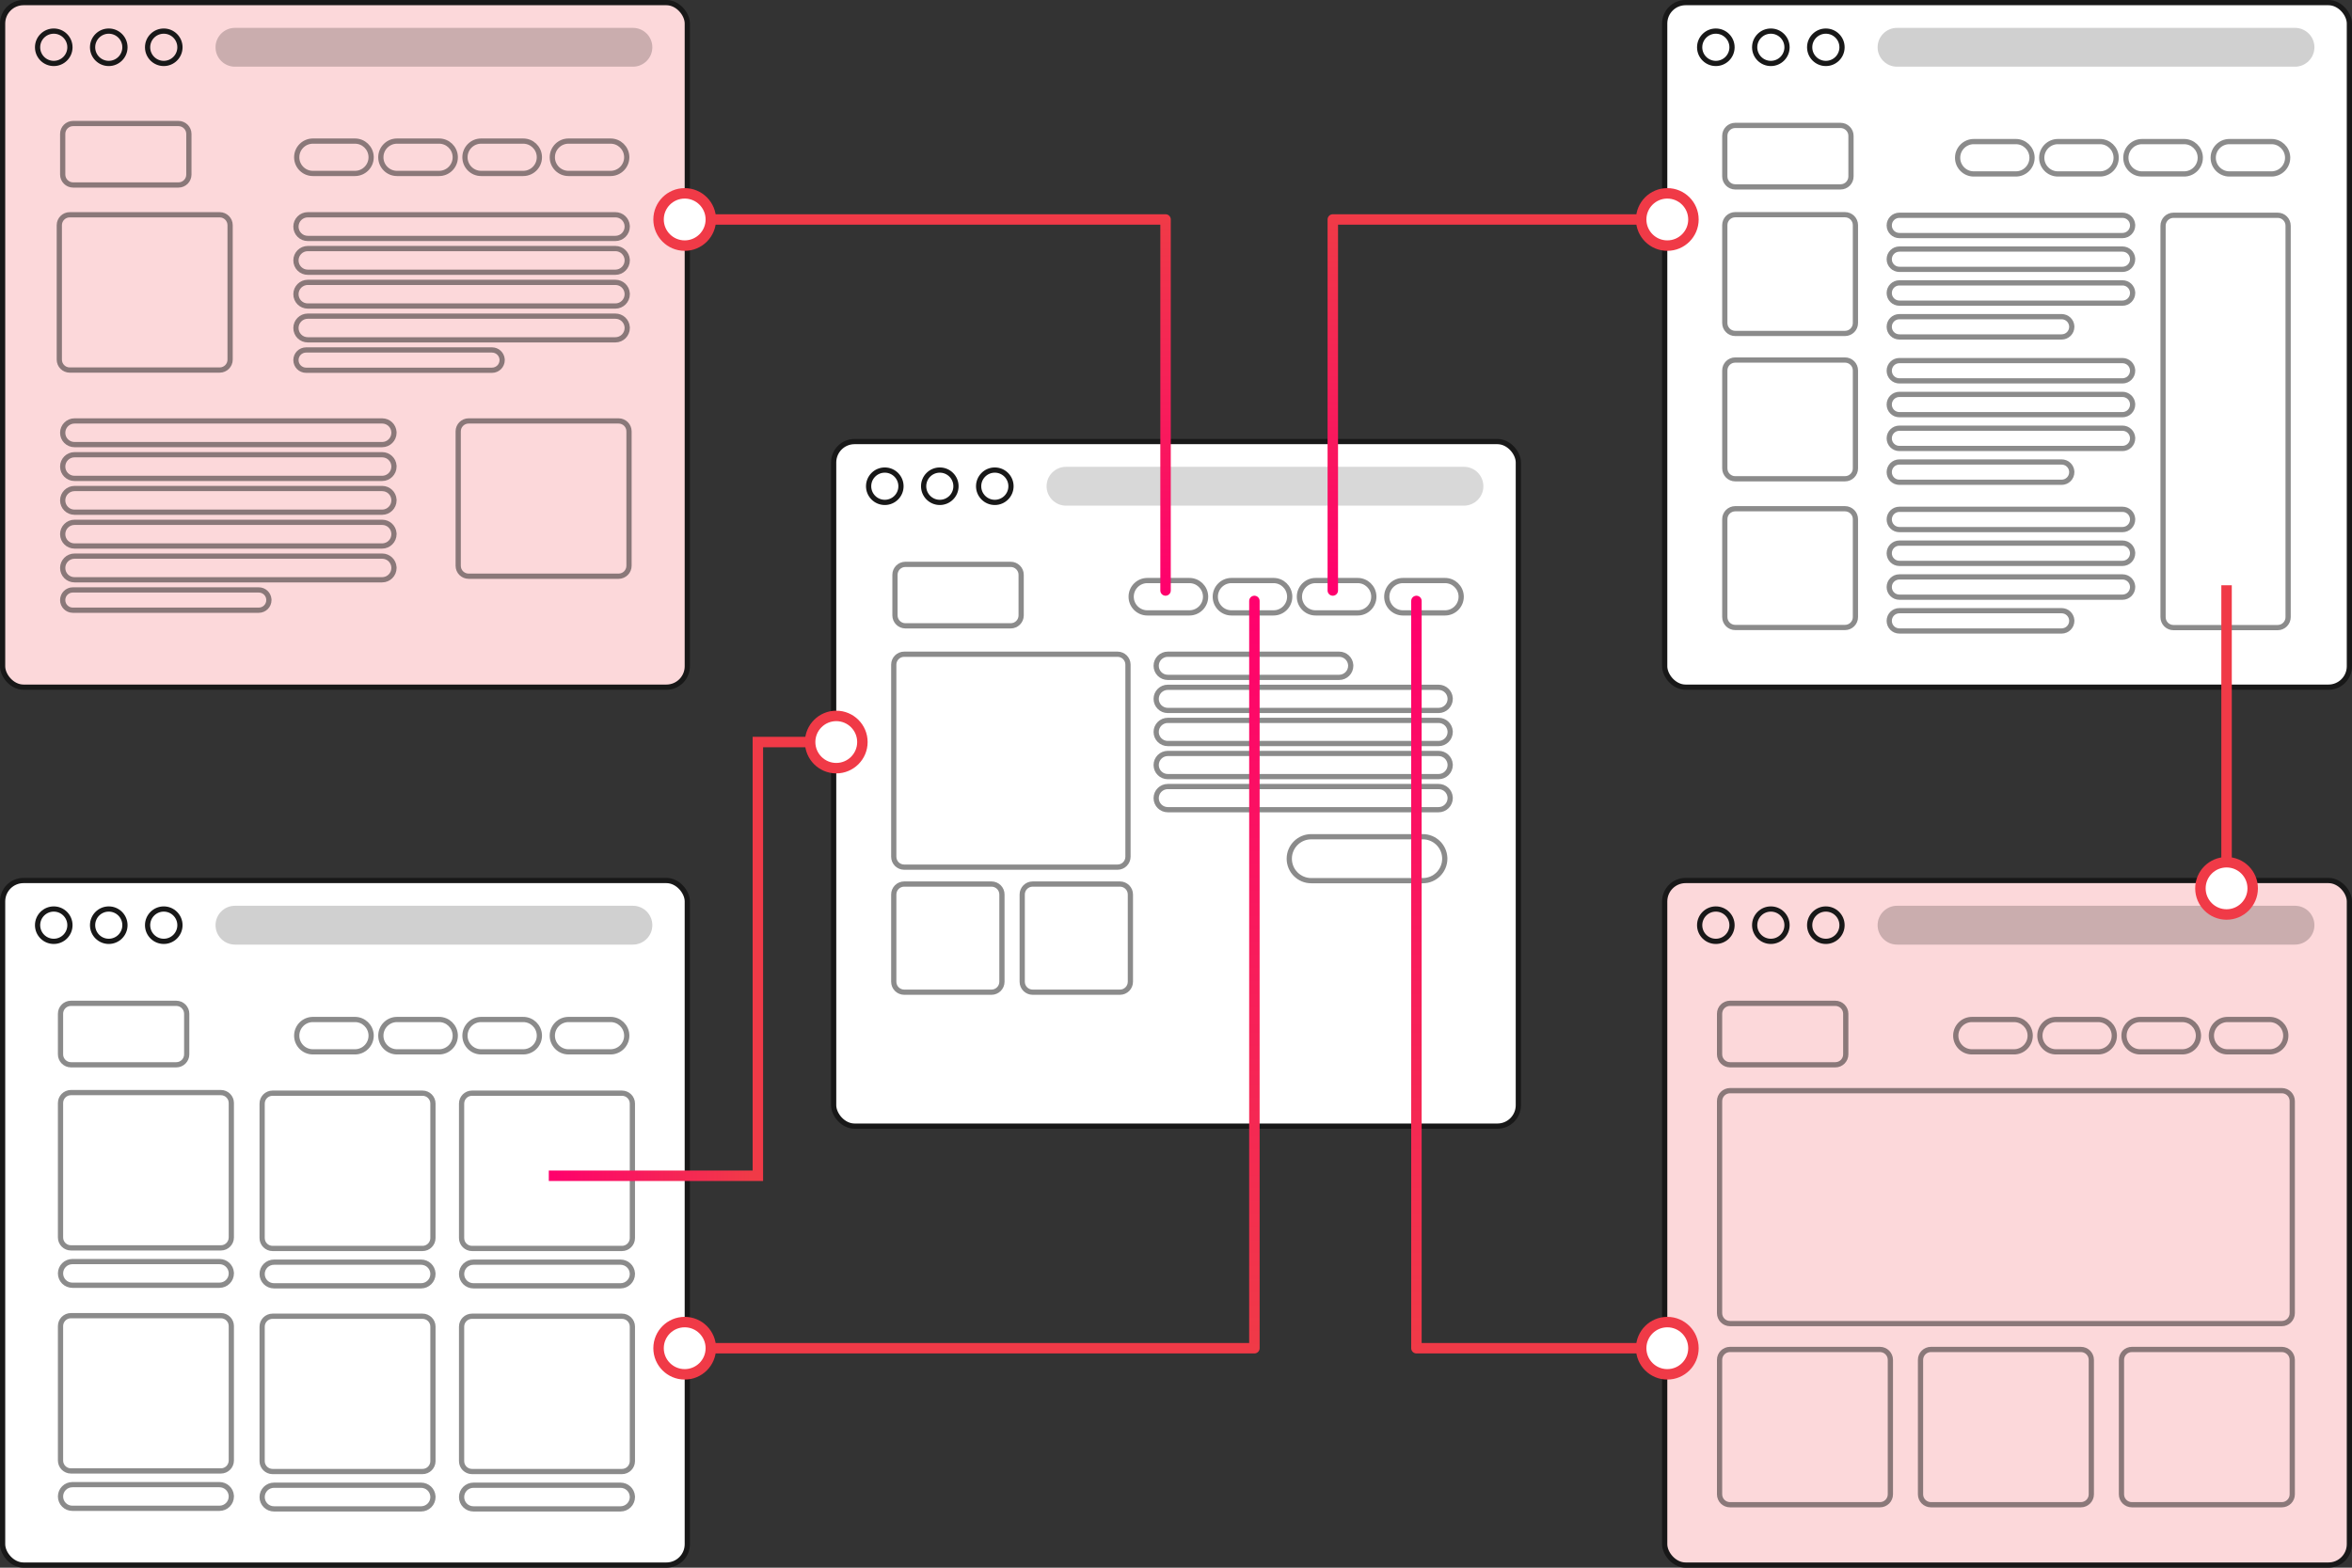
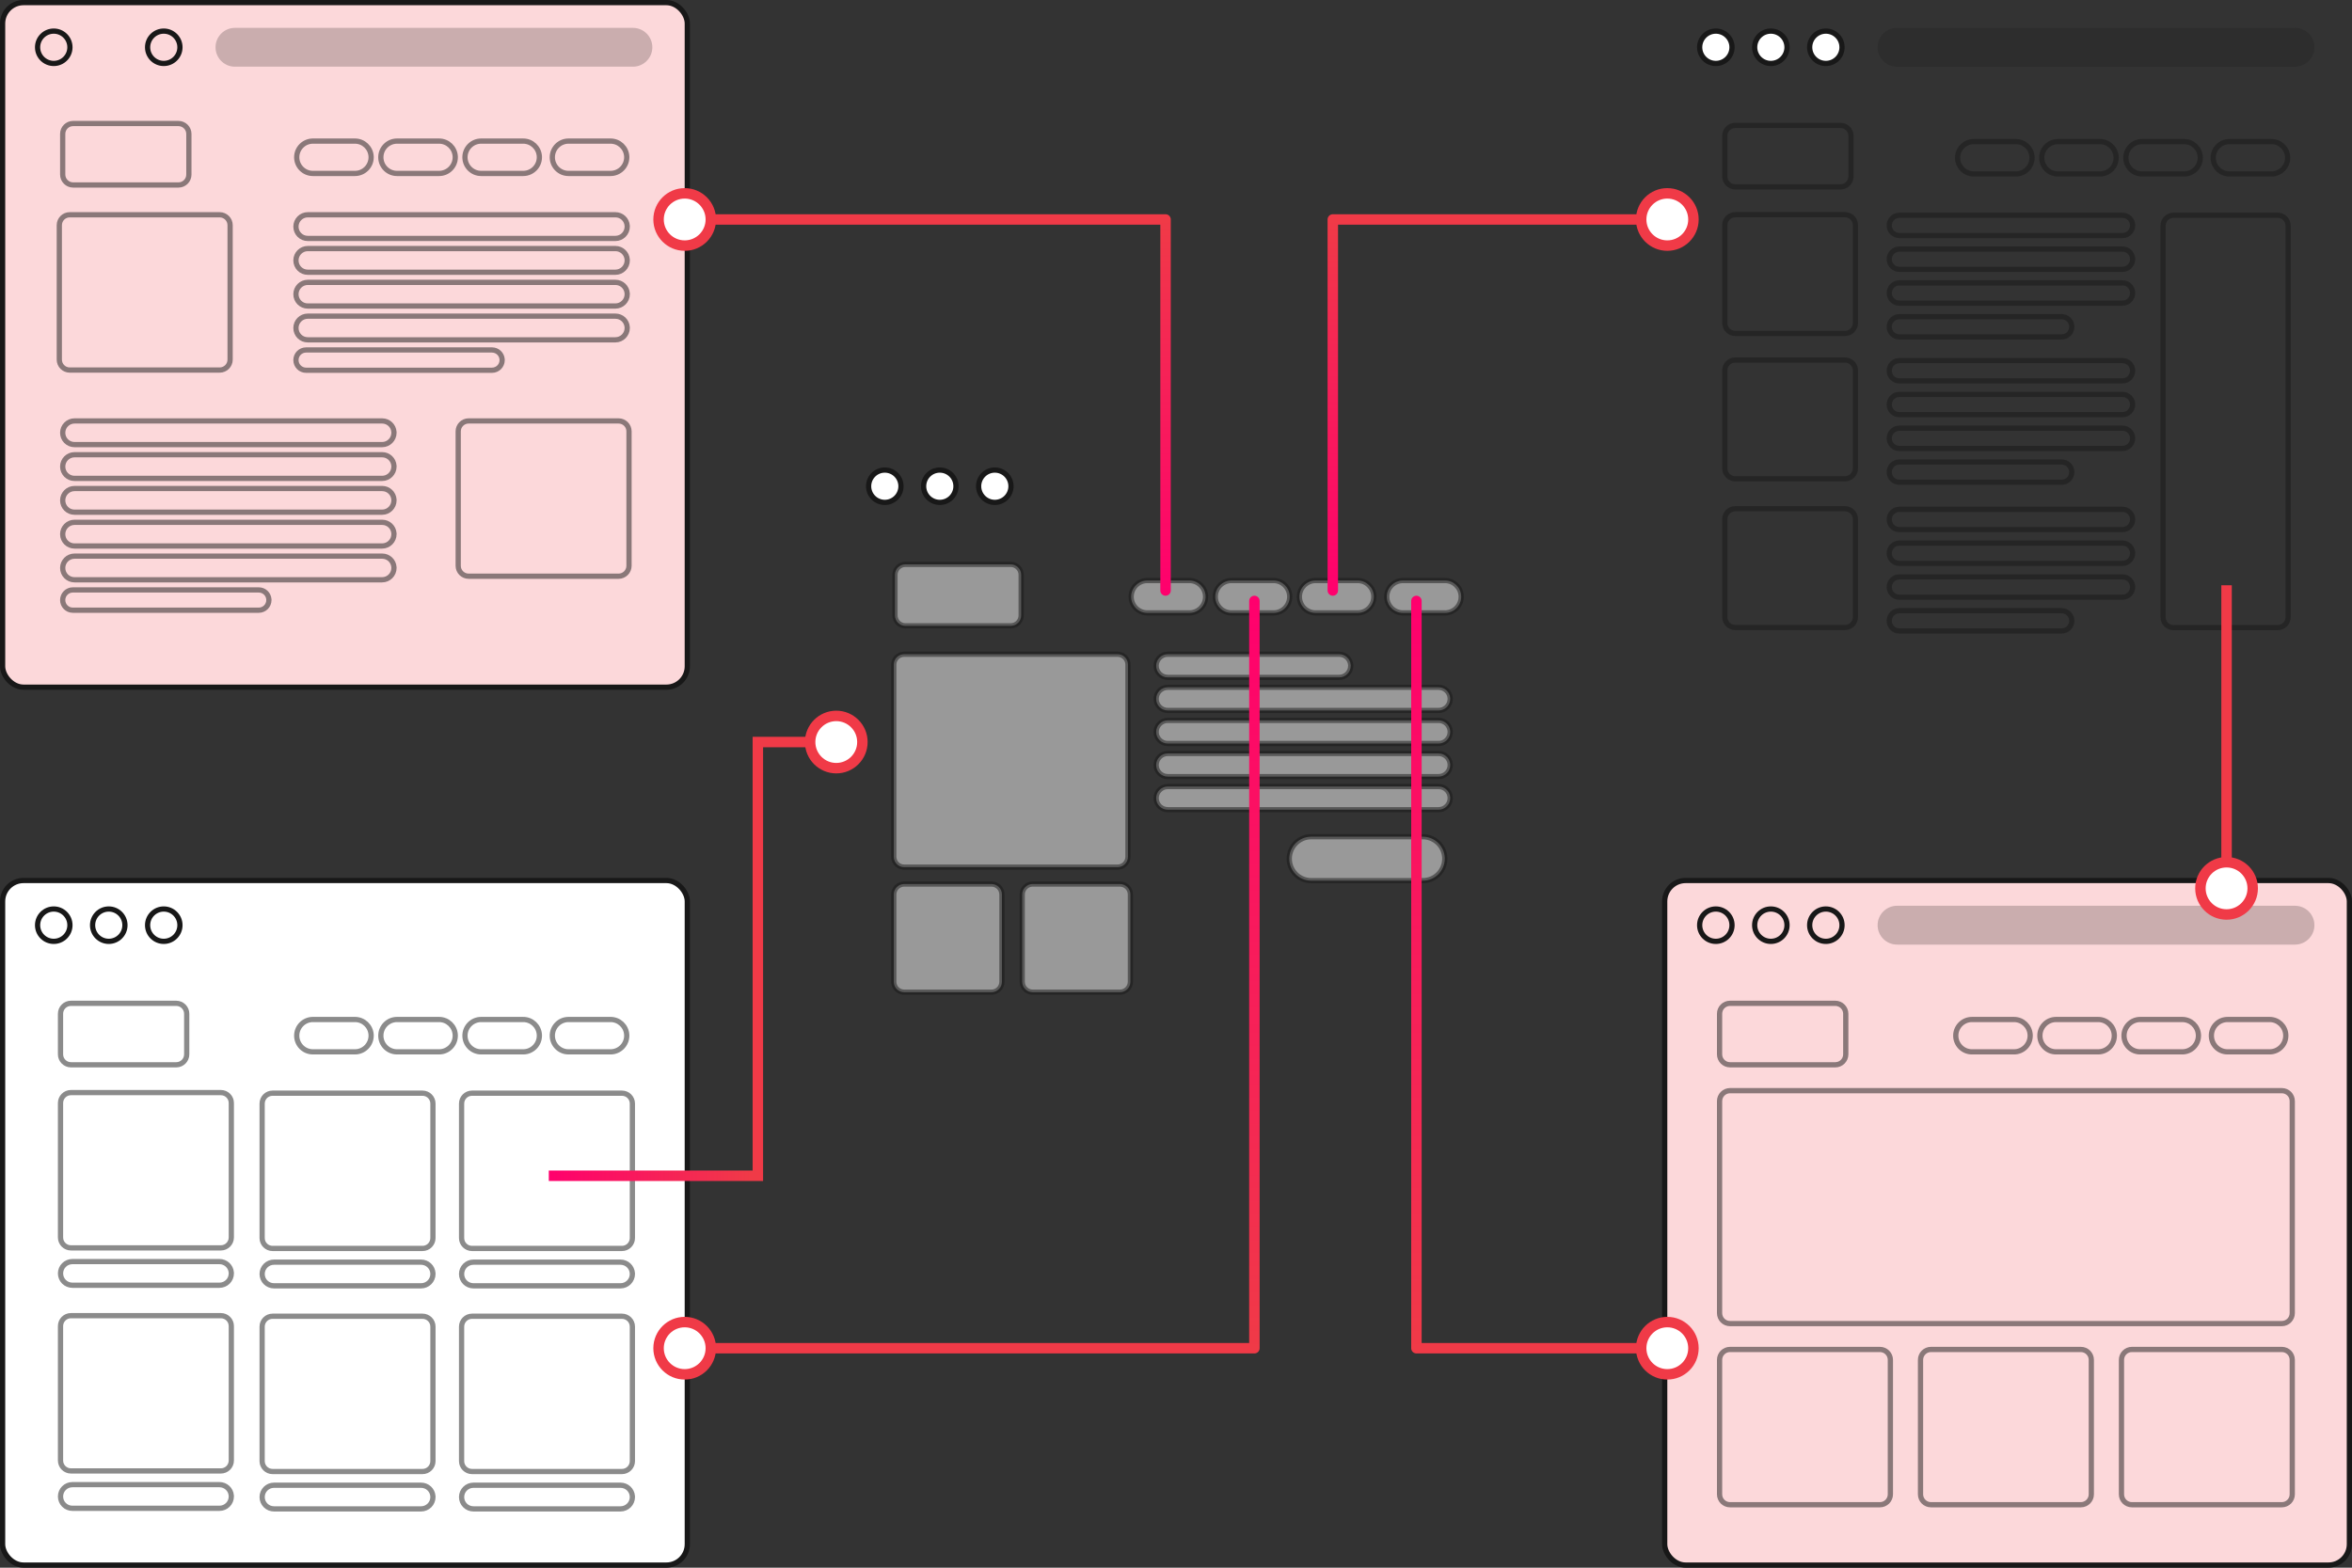
<svg xmlns="http://www.w3.org/2000/svg" width="450px" height="300px" viewBox="0 0 450 300" version="1.1">
  <rect x="0" y="0" width="450" height="300" fill="#333333" stroke="none" />
  <title>Prototipo Interactivo apps</title>
  <desc>Created with Sketch.</desc>
  <defs>
    <linearGradient x1="100%" y1="0%" x2="100%" y2="100%" id="linearGradient-1">
      <stop stop-color="#F03A47" offset="0%" />
      <stop stop-color="#FF006D" offset="100%" />
    </linearGradient>
    <linearGradient x1="100%" y1="0%" x2="100%" y2="100%" id="linearGradient-2">
      <stop stop-color="#F03A47" offset="0%" />
      <stop stop-color="#FF006D" offset="100%" />
    </linearGradient>
    <linearGradient x1="0%" y1="100%" x2="0%" y2="0%" id="linearGradient-3">
      <stop stop-color="#F03A47" offset="0%" />
      <stop stop-color="#FF006D" offset="100%" />
    </linearGradient>
    <linearGradient x1="0%" y1="100%" x2="0%" y2="0%" id="linearGradient-4">
      <stop stop-color="#F03A47" offset="0%" />
      <stop stop-color="#FF006D" offset="100%" />
    </linearGradient>
    <linearGradient x1="70.213%" y1="0%" x2="0%" y2="0%" id="linearGradient-5">
      <stop stop-color="#F03A47" offset="0%" />
      <stop stop-color="#FF006D" offset="100%" />
    </linearGradient>
  </defs>
  <g id="Prototipo-Interactivo-apps" stroke="none" stroke-width="1" fill="none" fill-rule="evenodd">
    <g id="Page" transform="translate(1, 1)">
      <g id="BG" fill="#FCD8DA" stroke="#181818" stroke-linecap="round" stroke-linejoin="round">
        <rect id="Browser_frame" x="-0.5" y="-0.5" width="131" height="131" rx="4" />
      </g>
      <g id="Top" transform="translate(6.19, 4.333)">
        <circle id="Close" stroke="#181818" stroke-linecap="round" stroke-linejoin="round" cx="3.095" cy="3.714" r="3.095" />
-         <circle id="Minimise" stroke="#181818" stroke-linecap="round" stroke-linejoin="round" cx="13.619" cy="3.714" r="3.095" />
        <circle id="Maximise" stroke="#181818" stroke-linecap="round" stroke-linejoin="round" cx="24.143" cy="3.714" r="3.095" />
        <path d="M34.048,3.714 C34.048,1.663 35.717,0 37.76,0 L113.907,0 C115.957,0 117.619,1.667 117.619,3.714 L117.619,3.714 C117.619,5.766 115.95,7.429 113.907,7.429 L37.76,7.429 C35.71,7.429 34.048,5.761 34.048,3.714 L34.048,3.714 Z" id="Address_bar" fill-opacity="0.2" fill="#000000" />
      </g>
      <path d="M48.505,111.891 C49.527,111.891 50.364,112.672 50.442,113.678 L50.448,113.831 C50.448,114.902 49.587,115.771 48.505,115.771 L12.938,115.771 C11.865,115.771 10.995,114.91 10.995,113.831 C10.995,112.759 11.856,111.891 12.938,111.891 L48.505,111.891 Z M72.122,105.423 C73.316,105.423 74.294,106.346 74.373,107.531 L74.378,107.687 C74.378,108.937 73.357,109.95 72.122,109.95 L13.251,109.95 C12.005,109.95 10.995,108.945 10.995,107.687 C10.995,106.436 12.016,105.423 13.251,105.423 L72.122,105.423 Z M117.351,79.552 C118.453,79.552 119.346,80.442 119.346,81.548 L119.346,107.271 C119.346,108.373 118.455,109.267 117.351,109.267 L88.662,109.267 C87.56,109.267 86.667,108.377 86.667,107.271 L86.667,81.548 C86.667,80.446 87.558,79.552 88.662,79.552 L117.351,79.552 Z M72.122,98.955 C73.316,98.955 74.294,99.878 74.373,101.063 L74.378,101.219 C74.378,102.469 73.357,103.483 72.122,103.483 L13.251,103.483 C12.005,103.483 10.995,102.478 10.995,101.219 C10.995,99.969 12.016,98.955 13.251,98.955 L72.122,98.955 Z M72.122,92.488 C73.316,92.488 74.294,93.41 74.373,94.595 L74.378,94.751 C74.378,96.001 73.357,97.015 72.122,97.015 L13.251,97.015 C12.005,97.015 10.995,96.01 10.995,94.751 C10.995,93.501 12.016,92.488 13.251,92.488 L72.122,92.488 Z M72.122,86.02 C73.316,86.02 74.294,86.943 74.373,88.128 L74.378,88.284 C74.378,89.534 73.357,90.547 72.122,90.547 L13.251,90.547 C12.005,90.547 10.995,89.542 10.995,88.284 C10.995,87.033 12.016,86.02 13.251,86.02 L72.122,86.02 Z M72.122,79.552 C73.316,79.552 74.294,80.475 74.373,81.66 L74.378,81.816 C74.378,83.066 73.357,84.08 72.122,84.08 L13.251,84.08 C12.005,84.08 10.995,83.075 10.995,81.816 C10.995,80.566 12.016,79.552 13.251,79.552 L72.122,79.552 Z M93.132,65.97 C94.154,65.97 94.991,66.751 95.069,67.758 L95.075,67.91 C95.075,68.982 94.214,69.851 93.132,69.851 L57.565,69.851 C56.492,69.851 55.622,68.99 55.622,67.91 C55.622,66.839 56.483,65.97 57.565,65.97 L93.132,65.97 Z M41.032,40.1 C42.134,40.1 43.027,40.989 43.027,42.095 L43.027,67.818 C43.027,68.92 42.136,69.814 41.032,69.814 L12.343,69.814 C11.241,69.814 10.348,68.924 10.348,67.818 L10.348,42.095 C10.348,40.993 11.239,40.1 12.343,40.1 L41.032,40.1 Z M116.749,59.502 C117.943,59.502 118.92,60.425 119,61.61 L119.005,61.766 C119.005,63.016 117.984,64.03 116.749,64.03 L57.878,64.03 C56.632,64.03 55.622,63.025 55.622,61.766 C55.622,60.516 56.643,59.502 57.878,59.502 L116.749,59.502 Z M116.749,53.035 C117.943,53.035 118.92,53.958 119,55.143 L119.005,55.299 C119.005,56.549 117.984,57.562 116.749,57.562 L57.878,57.562 C56.632,57.562 55.622,56.557 55.622,55.299 C55.622,54.048 56.643,53.035 57.878,53.035 L116.749,53.035 Z M116.749,46.567 C117.943,46.567 118.92,47.49 119,48.675 L119.005,48.831 C119.005,50.081 117.984,51.095 116.749,51.095 L57.878,51.095 C56.632,51.095 55.622,50.09 55.622,48.831 C55.622,47.581 56.643,46.567 57.878,46.567 L116.749,46.567 Z M116.749,40.1 C117.943,40.1 118.92,41.022 119,42.207 L119.005,42.363 C119.005,43.613 117.984,44.627 116.749,44.627 L57.878,44.627 C56.632,44.627 55.622,43.622 55.622,42.363 C55.622,41.113 56.643,40.1 57.878,40.1 L116.749,40.1 Z M33.142,22.637 C34.244,22.637 35.138,23.54 35.138,24.632 L35.138,32.403 C35.138,33.505 34.25,34.399 33.142,34.399 L12.991,34.399 C11.889,34.399 10.995,33.495 10.995,32.403 L10.995,24.632 C10.995,23.53 11.883,22.637 12.991,22.637 L33.142,22.637 Z M115.823,26 C117.471,26 118.817,27.295 118.908,28.92 L118.913,29.095 C118.913,30.805 117.521,32.19 115.823,32.19 L107.764,32.19 C106.058,32.19 104.674,30.801 104.674,29.095 C104.674,27.386 106.066,26 107.764,26 L115.823,26 Z M66.918,26 C68.566,26 69.912,27.295 70.003,28.92 L70.008,29.095 C70.008,30.805 68.617,32.19 66.918,32.19 L58.859,32.19 C57.153,32.19 55.77,30.801 55.77,29.095 C55.77,27.386 57.161,26 58.859,26 L66.918,26 Z M83.014,26 C84.661,26 86.007,27.295 86.098,28.92 L86.103,29.095 C86.103,30.805 84.712,32.19 83.014,32.19 L74.954,32.19 C73.248,32.19 71.865,30.801 71.865,29.095 C71.865,27.386 73.256,26 74.954,26 L83.014,26 Z M99.109,26 C100.756,26 102.103,27.295 102.193,28.92 L102.198,29.095 C102.198,30.805 100.807,32.19 99.109,32.19 L91.05,32.19 C89.343,32.19 87.96,30.801 87.96,29.095 C87.96,27.386 89.351,26 91.05,26 L99.109,26 Z" id="Screen" stroke="#181818" opacity="0.5" stroke-linecap="round" stroke-linejoin="round" />
    </g>
    <g id="Page" transform="translate(1, 169)">
      <g id="BG" fill="#FFFFFF" stroke="#181818" stroke-linecap="round" stroke-linejoin="round">
        <rect id="Browser_frame" x="-0.5" y="-0.5" width="131" height="131" rx="4" />
      </g>
      <g id="Top" transform="translate(6.19, 4.333)">
        <circle id="Close" stroke="#181818" fill="#FFFFFF" stroke-linecap="round" stroke-linejoin="round" cx="3.095" cy="3.714" r="3.095" />
        <circle id="Minimise" stroke="#181818" fill="#FFFFFF" stroke-linecap="round" stroke-linejoin="round" cx="13.619" cy="3.714" r="3.095" />
        <circle id="Maximise" stroke="#181818" fill="#FFFFFF" stroke-linecap="round" stroke-linejoin="round" cx="24.143" cy="3.714" r="3.095" />
-         <path d="M34.048,3.714 C34.048,1.663 35.717,0 37.76,0 L113.907,0 C115.957,0 117.619,1.667 117.619,3.714 L117.619,3.714 C117.619,5.766 115.95,7.429 113.907,7.429 L37.76,7.429 C35.71,7.429 34.048,5.761 34.048,3.714 L34.048,3.714 Z" id="Address_bar" fill-opacity="0.2" fill="#181818" />
      </g>
      <path d="M117.721,115.22 C118.923,115.22 119.907,116.142 119.987,117.327 L119.993,117.483 C119.993,118.733 118.979,119.747 117.721,119.747 L89.585,119.747 C88.331,119.747 87.313,118.742 87.313,117.483 C87.313,116.233 88.327,115.22 89.585,115.22 L117.721,115.22 Z M79.561,115.22 C80.764,115.22 81.748,116.142 81.828,117.327 L81.833,117.483 C81.833,118.733 80.82,119.747 79.561,119.747 L51.426,119.747 C50.171,119.747 49.154,118.742 49.154,117.483 C49.154,116.233 50.168,115.22 51.426,115.22 L79.561,115.22 Z M40.986,115.109 C42.189,115.109 43.173,116.032 43.253,117.216 L43.258,117.372 C43.258,118.623 42.245,119.636 40.986,119.636 L12.851,119.636 C11.596,119.636 10.579,118.631 10.579,117.372 C10.579,116.122 11.593,115.109 12.851,115.109 L40.986,115.109 Z M79.838,82.881 C80.94,82.881 81.833,83.771 81.833,84.877 L81.833,110.6 C81.833,111.702 80.942,112.596 79.838,112.596 L51.149,112.596 C50.047,112.596 49.154,111.706 49.154,110.6 L49.154,84.877 C49.154,83.775 50.045,82.881 51.149,82.881 L79.838,82.881 Z M117.998,82.881 C119.099,82.881 119.993,83.771 119.993,84.877 L119.993,110.6 C119.993,111.702 119.102,112.596 117.998,112.596 L89.308,112.596 C88.207,112.596 87.313,111.706 87.313,110.6 L87.313,84.877 C87.313,83.775 88.204,82.881 89.308,82.881 L117.998,82.881 Z M41.263,82.77 C42.365,82.77 43.258,83.66 43.258,84.766 L43.258,110.489 C43.258,111.591 42.367,112.485 41.263,112.485 L12.574,112.485 C11.472,112.485 10.579,111.595 10.579,110.489 L10.579,84.766 C10.579,83.664 11.47,82.77 12.574,82.77 L41.263,82.77 Z M79.561,72.533 C80.764,72.533 81.748,73.456 81.828,74.641 L81.833,74.797 C81.833,76.047 80.82,77.06 79.561,77.06 L51.426,77.06 C50.171,77.06 49.154,76.056 49.154,74.797 C49.154,73.547 50.168,72.533 51.426,72.533 L79.561,72.533 Z M117.721,72.533 C118.923,72.533 119.907,73.456 119.987,74.641 L119.993,74.797 C119.993,76.047 118.979,77.06 117.721,77.06 L89.585,77.06 C88.331,77.06 87.313,76.056 87.313,74.797 C87.313,73.547 88.327,72.533 89.585,72.533 L117.721,72.533 Z M40.986,72.422 C42.189,72.422 43.173,73.345 43.253,74.53 L43.258,74.686 C43.258,75.936 42.245,76.95 40.986,76.95 L12.851,76.95 C11.596,76.95 10.579,75.945 10.579,74.686 C10.579,73.436 11.593,72.422 12.851,72.422 L40.986,72.422 Z M79.838,40.195 C80.94,40.195 81.833,41.084 81.833,42.191 L81.833,67.913 C81.833,69.015 80.942,69.909 79.838,69.909 L51.149,69.909 C50.047,69.909 49.154,69.02 49.154,67.913 L49.154,42.191 C49.154,41.088 50.045,40.195 51.149,40.195 L79.838,40.195 Z M117.998,40.195 C119.099,40.195 119.993,41.084 119.993,42.191 L119.993,67.913 C119.993,69.015 119.102,69.909 117.998,69.909 L89.308,69.909 C88.207,69.909 87.313,69.02 87.313,67.913 L87.313,42.191 C87.313,41.088 88.204,40.195 89.308,40.195 L117.998,40.195 Z M41.263,40.084 C42.365,40.084 43.258,40.973 43.258,42.08 L43.258,67.802 C43.258,68.905 42.367,69.798 41.263,69.798 L12.574,69.798 C11.472,69.798 10.579,68.909 10.579,67.802 L10.579,42.08 C10.579,40.977 11.47,40.084 12.574,40.084 L41.263,40.084 Z M32.726,23 C33.828,23 34.722,23.903 34.722,24.995 L34.722,32.767 C34.722,33.869 33.834,34.762 32.726,34.762 L12.575,34.762 C11.473,34.762 10.579,33.858 10.579,32.767 L10.579,24.995 C10.579,23.893 11.467,23 12.575,23 L32.726,23 Z M66.918,26.095 C68.566,26.095 69.912,27.39 70.003,29.015 L70.008,29.19 C70.008,30.9 68.617,32.286 66.918,32.286 L58.859,32.286 C57.153,32.286 55.77,30.896 55.77,29.19 C55.77,27.481 57.161,26.095 58.859,26.095 L66.918,26.095 Z M83.014,26.095 C84.661,26.095 86.007,27.39 86.098,29.015 L86.103,29.19 C86.103,30.9 84.712,32.286 83.014,32.286 L74.954,32.286 C73.248,32.286 71.865,30.896 71.865,29.19 C71.865,27.481 73.256,26.095 74.954,26.095 L83.014,26.095 Z M99.109,26.095 C100.756,26.095 102.103,27.39 102.193,29.015 L102.198,29.19 C102.198,30.9 100.807,32.286 99.109,32.286 L91.05,32.286 C89.343,32.286 87.96,30.896 87.96,29.19 C87.96,27.481 89.351,26.095 91.05,26.095 L99.109,26.095 Z M115.823,26.095 C117.471,26.095 118.817,27.39 118.908,29.015 L118.913,29.19 C118.913,30.9 117.521,32.286 115.823,32.286 L107.764,32.286 C106.058,32.286 104.674,30.896 104.674,29.19 C104.674,27.481 106.066,26.095 107.764,26.095 L115.823,26.095 Z" id="screen" stroke="#181818" opacity="0.5" stroke-linecap="round" stroke-linejoin="round" />
    </g>
    <g id="Page" transform="translate(319, 1)">
      <g id="BG" fill="#FFFFFF" stroke="#181818" stroke-linecap="round" stroke-linejoin="round">
-         <rect id="Browser_frame" x="-0.5" y="-0.5" width="131" height="131" rx="4" />
-       </g>
+         </g>
      <g id="Top" transform="translate(6.19, 4.333)">
        <circle id="Close" stroke="#181818" fill="#FFFFFF" stroke-linecap="round" stroke-linejoin="round" cx="3.095" cy="3.714" r="3.095" />
        <circle id="Minimise" stroke="#181818" fill="#FFFFFF" stroke-linecap="round" stroke-linejoin="round" cx="13.619" cy="3.714" r="3.095" />
        <circle id="Maximise" stroke="#181818" fill="#FFFFFF" stroke-linecap="round" stroke-linejoin="round" cx="24.143" cy="3.714" r="3.095" />
        <path d="M34.048,3.714 C34.048,1.663 35.717,0 37.76,0 L113.907,0 C115.957,0 117.619,1.667 117.619,3.714 L117.619,3.714 C117.619,5.766 115.95,7.429 113.907,7.429 L37.76,7.429 C35.71,7.429 34.048,5.761 34.048,3.714 L34.048,3.714 Z" id="Address_bar" fill-opacity="0.2" fill="#181818" />
      </g>
      <path d="M75.446,115.866 C76.466,115.866 77.303,116.648 77.38,117.654 L77.386,117.807 C77.386,118.878 76.523,119.747 75.446,119.747 L44.401,119.747 C43.329,119.747 42.461,118.886 42.461,117.807 C42.461,116.735 43.324,115.866 44.401,115.866 L75.446,115.866 Z M116.78,40.195 C117.884,40.195 118.779,41.081 118.779,42.205 L118.779,117.09 C118.779,118.2 117.885,119.1 116.78,119.1 L96.848,119.1 C95.744,119.1 94.849,118.214 94.849,117.09 L94.849,42.205 C94.849,41.095 95.743,40.195 96.848,40.195 L116.78,40.195 Z M33.99,96.353 C35.096,96.353 35.993,97.243 35.993,98.349 L35.993,117.081 C35.993,118.184 35.103,119.078 33.99,119.078 L13.003,119.078 C11.897,119.078 11,118.187 11,117.081 L11,98.349 C11,97.247 11.89,96.353 13.003,96.353 L33.99,96.353 Z M87.086,109.399 C88.107,109.399 88.944,110.18 89.022,111.186 L89.028,111.339 C89.028,112.411 88.159,113.279 87.086,113.279 L44.402,113.279 C43.33,113.279 42.461,112.418 42.461,111.339 C42.461,110.267 43.329,109.399 44.402,109.399 L87.086,109.399 Z M87.086,102.931 C88.107,102.931 88.944,103.712 89.022,104.719 L89.028,104.871 C89.028,105.943 88.159,106.812 87.086,106.812 L44.402,106.812 C43.33,106.812 42.461,105.95 42.461,104.871 C42.461,103.8 43.329,102.931 44.402,102.931 L87.086,102.931 Z M87.086,96.463 C88.107,96.463 88.944,97.245 89.022,98.251 L89.028,98.404 C89.028,99.475 88.159,100.344 87.086,100.344 L44.402,100.344 C43.33,100.344 42.461,99.483 42.461,98.404 C42.461,97.332 43.329,96.463 44.402,96.463 L87.086,96.463 Z M75.446,87.409 C76.466,87.409 77.303,88.19 77.38,89.196 L77.386,89.349 C77.386,90.421 76.523,91.289 75.446,91.289 L44.401,91.289 C43.329,91.289 42.461,90.428 42.461,89.349 C42.461,88.277 43.324,87.409 44.401,87.409 L75.446,87.409 Z M33.99,67.895 C35.096,67.895 35.993,68.786 35.993,69.892 L35.993,88.623 C35.993,89.726 35.103,90.62 33.99,90.62 L13.003,90.62 C11.897,90.62 11,89.729 11,88.623 L11,69.892 C11,68.789 11.89,67.895 13.003,67.895 L33.99,67.895 Z M87.086,80.941 C88.107,80.941 88.944,81.722 89.022,82.729 L89.028,82.881 C89.028,83.953 88.159,84.822 87.086,84.822 L44.402,84.822 C43.33,84.822 42.461,83.96 42.461,82.881 C42.461,81.81 43.329,80.941 44.402,80.941 L87.086,80.941 Z M87.086,74.473 C88.107,74.473 88.944,75.255 89.022,76.261 L89.028,76.414 C89.028,77.485 88.159,78.354 87.086,78.354 L44.402,78.354 C43.33,78.354 42.461,77.493 42.461,76.414 C42.461,75.342 43.329,74.473 44.402,74.473 L87.086,74.473 Z M87.086,68.006 C88.107,68.006 88.944,68.787 89.022,69.793 L89.028,69.946 C89.028,71.018 88.159,71.886 87.086,71.886 L44.402,71.886 C43.33,71.886 42.461,71.025 42.461,69.946 C42.461,68.874 43.329,68.006 44.402,68.006 L87.086,68.006 Z M75.446,59.598 C76.466,59.598 77.303,60.379 77.38,61.385 L77.386,61.538 C77.386,62.61 76.523,63.478 75.446,63.478 L44.401,63.478 C43.329,63.478 42.461,62.617 42.461,61.538 C42.461,60.466 43.324,59.598 44.401,59.598 L75.446,59.598 Z M33.99,40.084 C35.096,40.084 35.993,40.975 35.993,42.081 L35.993,60.812 C35.993,61.915 35.103,62.809 33.99,62.809 L13.003,62.809 C11.897,62.809 11,61.918 11,60.812 L11,42.081 C11,40.978 11.89,40.084 13.003,40.084 L33.99,40.084 Z M87.086,53.13 C88.107,53.13 88.944,53.911 89.022,54.918 L89.028,55.07 C89.028,56.142 88.159,57.011 87.086,57.011 L44.402,57.011 C43.33,57.011 42.461,56.149 42.461,55.07 C42.461,53.999 43.329,53.13 44.402,53.13 L87.086,53.13 Z M87.086,46.662 C88.107,46.662 88.944,47.444 89.022,48.45 L89.028,48.603 C89.028,49.674 88.159,50.543 87.086,50.543 L44.402,50.543 C43.33,50.543 42.461,49.682 42.461,48.603 C42.461,47.531 43.329,46.662 44.402,46.662 L87.086,46.662 Z M87.086,40.195 C88.107,40.195 88.944,40.976 89.022,41.982 L89.028,42.135 C89.028,43.207 88.159,44.075 87.086,44.075 L44.402,44.075 C43.33,44.075 42.461,43.214 42.461,42.135 C42.461,41.063 43.329,40.195 44.402,40.195 L87.086,40.195 Z M33.147,23 C34.249,23 35.143,23.903 35.143,24.995 L35.143,32.767 C35.143,33.869 34.255,34.762 33.147,34.762 L12.996,34.762 C11.894,34.762 11,33.858 11,32.767 L11,24.995 C11,23.893 11.888,23 12.996,23 L33.147,23 Z M66.692,26.095 C68.34,26.095 69.686,27.39 69.777,29.015 L69.782,29.19 C69.782,30.9 68.391,32.286 66.692,32.286 L58.633,32.286 C56.927,32.286 55.544,30.896 55.544,29.19 C55.544,27.481 56.935,26.095 58.633,26.095 L66.692,26.095 Z M82.788,26.095 C84.435,26.095 85.781,27.39 85.872,29.015 L85.877,29.19 C85.877,30.9 84.486,32.286 82.788,32.286 L74.728,32.286 C73.022,32.286 71.639,30.896 71.639,29.19 C71.639,27.481 73.03,26.095 74.728,26.095 L82.788,26.095 Z M98.883,26.095 C100.53,26.095 101.877,27.39 101.967,29.015 L101.972,29.19 C101.972,30.9 100.581,32.286 98.883,32.286 L90.824,32.286 C89.117,32.286 87.734,30.896 87.734,29.19 C87.734,27.481 89.125,26.095 90.824,26.095 L98.883,26.095 Z M115.597,26.095 C117.245,26.095 118.591,27.39 118.682,29.015 L118.687,29.19 C118.687,30.9 117.295,32.286 115.597,32.286 L107.538,32.286 C105.832,32.286 104.448,30.896 104.448,29.19 C104.448,27.481 105.84,26.095 107.538,26.095 L115.597,26.095 Z" id="Screen" stroke="#181818" opacity="0.5" stroke-linecap="round" stroke-linejoin="round" />
    </g>
    <g id="Page" transform="translate(160, 85)">
      <g id="BG" fill="#FFFFFF" stroke="#181818" stroke-linecap="round" stroke-linejoin="round">
-         <rect id="Browser_frame" x="-0.5" y="-0.5" width="131" height="131" rx="4" />
-       </g>
+         </g>
      <g id="Top" transform="translate(6.19, 4.333)">
        <circle id="Close" stroke="#181818" fill="#FFFFFF" stroke-linecap="round" stroke-linejoin="round" cx="3.095" cy="3.714" r="3.095" />
        <circle id="Minimise" stroke="#181818" fill="#FFFFFF" stroke-linecap="round" stroke-linejoin="round" cx="13.619" cy="3.714" r="3.095" />
        <circle id="Maximise" stroke="#181818" fill="#FFFFFF" stroke-linecap="round" stroke-linejoin="round" cx="24.143" cy="3.714" r="3.095" />
-         <path d="M34.048,3.714 C34.048,1.663 35.717,0 37.76,0 L113.907,0 C115.957,0 117.619,1.667 117.619,3.714 L117.619,3.714 C117.619,5.766 115.95,7.429 113.907,7.429 L37.76,7.429 C35.71,7.429 34.048,5.761 34.048,3.714 L34.048,3.714 Z" id="Address_bar" fill="#D8D8D8" />
      </g>
      <path d="M29.693,84.175 C30.8,84.175 31.697,85.064 31.697,86.178 L31.697,102.868 C31.697,103.974 30.807,104.871 29.693,104.871 L13.003,104.871 C11.897,104.871 11,103.982 11,102.868 L11,86.178 C11,85.072 11.889,84.175 13.003,84.175 L29.693,84.175 Z M54.27,84.175 C55.377,84.175 56.274,85.064 56.274,86.178 L56.274,102.868 C56.274,103.974 55.384,104.871 54.27,104.871 L37.58,104.871 C36.474,104.871 35.577,103.982 35.577,102.868 L35.577,86.178 C35.577,85.072 36.466,84.175 37.58,84.175 L54.27,84.175 Z M112.223,75.12 C114.472,75.12 116.309,76.894 116.418,79.115 L116.423,79.324 C116.423,81.646 114.539,83.528 112.223,83.528 L90.871,83.528 C88.552,83.528 86.672,81.641 86.672,79.324 C86.672,77.002 88.555,75.12 90.871,75.12 L112.223,75.12 Z M53.814,40.195 C54.917,40.195 55.812,41.084 55.812,42.188 L55.812,78.948 C55.812,80.049 54.917,80.941 53.814,80.941 L12.998,80.941 C11.894,80.941 11,80.052 11,78.948 L11,42.188 C11,41.087 11.895,40.195 12.998,40.195 L53.814,40.195 Z M115.237,65.515 C116.412,65.515 117.373,66.415 117.454,67.571 L117.46,67.73 C117.46,68.954 116.46,69.946 115.237,69.946 L63.429,69.946 C62.202,69.946 61.207,68.963 61.207,67.73 C61.207,66.507 62.207,65.515 63.429,65.515 L115.237,65.515 Z M115.237,59.185 C116.412,59.185 117.373,60.085 117.454,61.241 L117.46,61.4 C117.46,62.624 116.46,63.616 115.237,63.616 L63.429,63.616 C62.202,63.616 61.207,62.633 61.207,61.4 C61.207,60.177 62.207,59.185 63.429,59.185 L115.237,59.185 Z M115.237,52.855 C116.412,52.855 117.373,53.755 117.454,54.911 L117.46,55.07 C117.46,56.294 116.46,57.286 115.237,57.286 L63.429,57.286 C62.202,57.286 61.207,56.302 61.207,55.07 C61.207,53.847 62.207,52.855 63.429,52.855 L115.237,52.855 Z M115.237,46.525 C116.412,46.525 117.373,47.425 117.454,48.581 L117.46,48.74 C117.46,49.964 116.46,50.956 115.237,50.956 L63.429,50.956 C62.202,50.956 61.207,49.972 61.207,48.74 C61.207,47.517 62.207,46.525 63.429,46.525 L115.237,46.525 Z M96.214,40.195 C97.386,40.195 98.345,41.094 98.426,42.251 L98.431,42.41 C98.431,43.634 97.436,44.626 96.214,44.626 L63.424,44.626 C62.199,44.626 61.207,43.642 61.207,42.41 C61.207,41.187 62.202,40.195 63.424,40.195 L96.214,40.195 Z M33.378,23 C34.48,23 35.374,23.903 35.374,24.995 L35.374,32.767 C35.374,33.869 34.486,34.762 33.378,34.762 L13.227,34.762 C12.125,34.762 11.231,33.858 11.231,32.767 L11.231,24.995 C11.231,23.893 12.119,23 13.227,23 L33.378,23 Z M67.57,26.095 C69.218,26.095 70.564,27.39 70.655,29.015 L70.66,29.19 C70.66,30.9 69.268,32.286 67.57,32.286 L59.511,32.286 C57.805,32.286 56.421,30.896 56.421,29.19 C56.421,27.481 57.813,26.095 59.511,26.095 L67.57,26.095 Z M83.665,26.095 C85.313,26.095 86.659,27.39 86.75,29.015 L86.755,29.19 C86.755,30.9 85.364,32.286 83.665,32.286 L75.606,32.286 C73.9,32.286 72.517,30.896 72.517,29.19 C72.517,27.481 73.908,26.095 75.606,26.095 L83.665,26.095 Z M99.761,26.095 C101.408,26.095 102.754,27.39 102.845,29.015 L102.85,29.19 C102.85,30.9 101.459,32.286 99.761,32.286 L91.701,32.286 C89.995,32.286 88.612,30.896 88.612,29.19 C88.612,27.481 90.003,26.095 91.701,26.095 L99.761,26.095 Z M116.475,26.095 C118.122,26.095 119.469,27.39 119.559,29.015 L119.564,29.19 C119.564,30.9 118.173,32.286 116.475,32.286 L108.416,32.286 C106.709,32.286 105.326,30.896 105.326,29.19 C105.326,27.481 106.717,26.095 108.416,26.095 L116.475,26.095 Z" id="Screen" stroke="#181818" fill="#FFFFFF" opacity="0.5" stroke-linecap="round" stroke-linejoin="round" />
    </g>
    <g id="Page" transform="translate(319, 169)">
      <g id="BG" fill="#FCD8DA" stroke="#181818" stroke-linecap="round" stroke-linejoin="round">
        <rect id="Browser_frame" x="-0.5" y="-0.5" width="131" height="131" rx="4" />
      </g>
      <g id="Top" transform="translate(6.19, 4.333)">
        <circle id="Close" stroke="#181818" stroke-linecap="round" stroke-linejoin="round" cx="3.095" cy="3.714" r="3.095" />
        <circle id="Minimise" stroke="#181818" stroke-linecap="round" stroke-linejoin="round" cx="13.619" cy="3.714" r="3.095" />
        <circle id="Maximise" stroke="#181818" stroke-linecap="round" stroke-linejoin="round" cx="24.143" cy="3.714" r="3.095" />
        <path d="M34.048,3.714 C34.048,1.663 35.717,0 37.76,0 L113.907,0 C115.957,0 117.619,1.667 117.619,3.714 L117.619,3.714 C117.619,5.766 115.95,7.429 113.907,7.429 L37.76,7.429 C35.71,7.429 34.048,5.761 34.048,3.714 L34.048,3.714 Z" id="Address_bar" fill-opacity="0.2" fill="#000000" />
      </g>
      <path d="M40.684,89.238 C41.786,89.238 42.679,90.127 42.679,91.234 L42.679,116.957 C42.679,118.059 41.788,118.952 40.684,118.952 L11.995,118.952 C10.893,118.952 10,118.063 10,116.957 L10,91.234 C10,90.132 10.891,89.238 11.995,89.238 L40.684,89.238 Z M79.13,89.238 C80.232,89.238 81.125,90.127 81.125,91.234 L81.125,116.957 C81.125,118.059 80.234,118.952 79.13,118.952 L50.441,118.952 C49.339,118.952 48.446,118.063 48.446,116.957 L48.446,91.234 C48.446,90.132 49.337,89.238 50.441,89.238 L79.13,89.238 Z M117.576,89.238 C118.678,89.238 119.571,90.127 119.571,91.234 L119.571,116.957 C119.571,118.059 118.68,118.952 117.576,118.952 L88.887,118.952 C87.785,118.952 86.892,118.063 86.892,116.957 L86.892,91.234 C86.892,90.132 87.783,89.238 88.887,89.238 L117.576,89.238 Z M117.576,39.714 C118.678,39.714 119.571,40.605 119.571,41.716 L119.571,82.284 C119.571,83.39 118.673,84.286 117.576,84.286 L11.995,84.286 C10.893,84.286 10,83.395 10,82.284 L10,41.716 C10,40.61 10.898,39.714 11.995,39.714 L117.576,39.714 Z M32.147,23 C33.249,23 34.143,23.903 34.143,24.995 L34.143,32.767 C34.143,33.869 33.255,34.762 32.147,34.762 L11.996,34.762 C10.894,34.762 10,33.858 10,32.767 L10,24.995 C10,23.893 10.888,23 11.996,23 L32.147,23 Z M115.244,26.095 C116.891,26.095 118.238,27.39 118.328,29.015 L118.333,29.19 C118.333,30.9 116.942,32.286 115.244,32.286 L107.185,32.286 C105.478,32.286 104.095,30.896 104.095,29.19 C104.095,27.481 105.486,26.095 107.185,26.095 L115.244,26.095 Z M66.339,26.095 C67.987,26.095 69.333,27.39 69.424,29.015 L69.429,29.19 C69.429,30.9 68.037,32.286 66.339,32.286 L58.28,32.286 C56.574,32.286 55.19,30.896 55.19,29.19 C55.19,27.481 56.582,26.095 58.28,26.095 L66.339,26.095 Z M82.434,26.095 C84.082,26.095 85.428,27.39 85.519,29.015 L85.524,29.19 C85.524,30.9 84.133,32.286 82.434,32.286 L74.375,32.286 C72.669,32.286 71.286,30.896 71.286,29.19 C71.286,27.481 72.677,26.095 74.375,26.095 L82.434,26.095 Z M98.53,26.095 C100.177,26.095 101.523,27.39 101.614,29.015 L101.619,29.19 C101.619,30.9 100.228,32.286 98.53,32.286 L90.47,32.286 C88.764,32.286 87.381,30.896 87.381,29.19 C87.381,27.481 88.772,26.095 90.47,26.095 L98.53,26.095 Z" id="Screen" stroke="#181818" opacity="0.5" stroke-linecap="round" stroke-linejoin="round" />
    </g>
    <g id="Connectors" transform="translate(105, 37)" stroke-width="2">
      <polyline id="Path-11" stroke="url(#linearGradient-1)" stroke-linecap="round" stroke-linejoin="round" points="118 76 118 5 26 5" />
      <polyline id="Path-12" stroke="url(#linearGradient-2)" stroke-linecap="round" stroke-linejoin="round" points="150 76 150 5 214 5" />
      <polyline id="Path-13" stroke="url(#linearGradient-3)" stroke-linecap="round" stroke-linejoin="round" points="166 78 166 221 213 221" />
      <polyline id="Path-14" stroke="url(#linearGradient-4)" stroke-linecap="round" stroke-linejoin="round" points="135 78 135 221 27 221" />
      <polyline id="Path-15" stroke="url(#linearGradient-5)" points="0 188 40 188 40 105 55 105" />
      <line x1="321" y1="75" x2="321" y2="132" id="Path-16" stroke="#F03A47" />
      <path d="M214,216 C216.761,216 219,218.239 219,221 C219,223.761 216.761,226 214,226 C211.239,226 209,223.761 209,221 C209,218.239 211.239,216 214,216 Z M26,216 C28.761,216 31,218.239 31,221 C31,223.761 28.761,226 26,226 C23.239,226 21,223.761 21,221 C21,218.239 23.239,216 26,216 Z M321,128 C323.761,128 326,130.239 326,133 C326,135.761 323.761,138 321,138 C318.239,138 316,135.761 316,133 C316,130.239 318.239,128 321,128 Z M55,100 C57.761,100 60,102.239 60,105 C60,107.761 57.761,110 55,110 C52.239,110 50,107.761 50,105 C50,102.239 52.239,100 55,100 Z M26,0 C28.761,0 31,2.239 31,5 C31,7.761 28.761,10 26,10 C23.239,10 21,7.761 21,5 C21,2.239 23.239,0 26,0 Z M214,0 C216.761,0 219,2.239 219,5 C219,7.761 216.761,10 214,10 C211.239,10 209,7.761 209,5 C209,2.239 211.239,0 214,0 Z" id="Oval-2" stroke="#F03A47" fill="#FFFFFF" />
    </g>
  </g>
</svg>